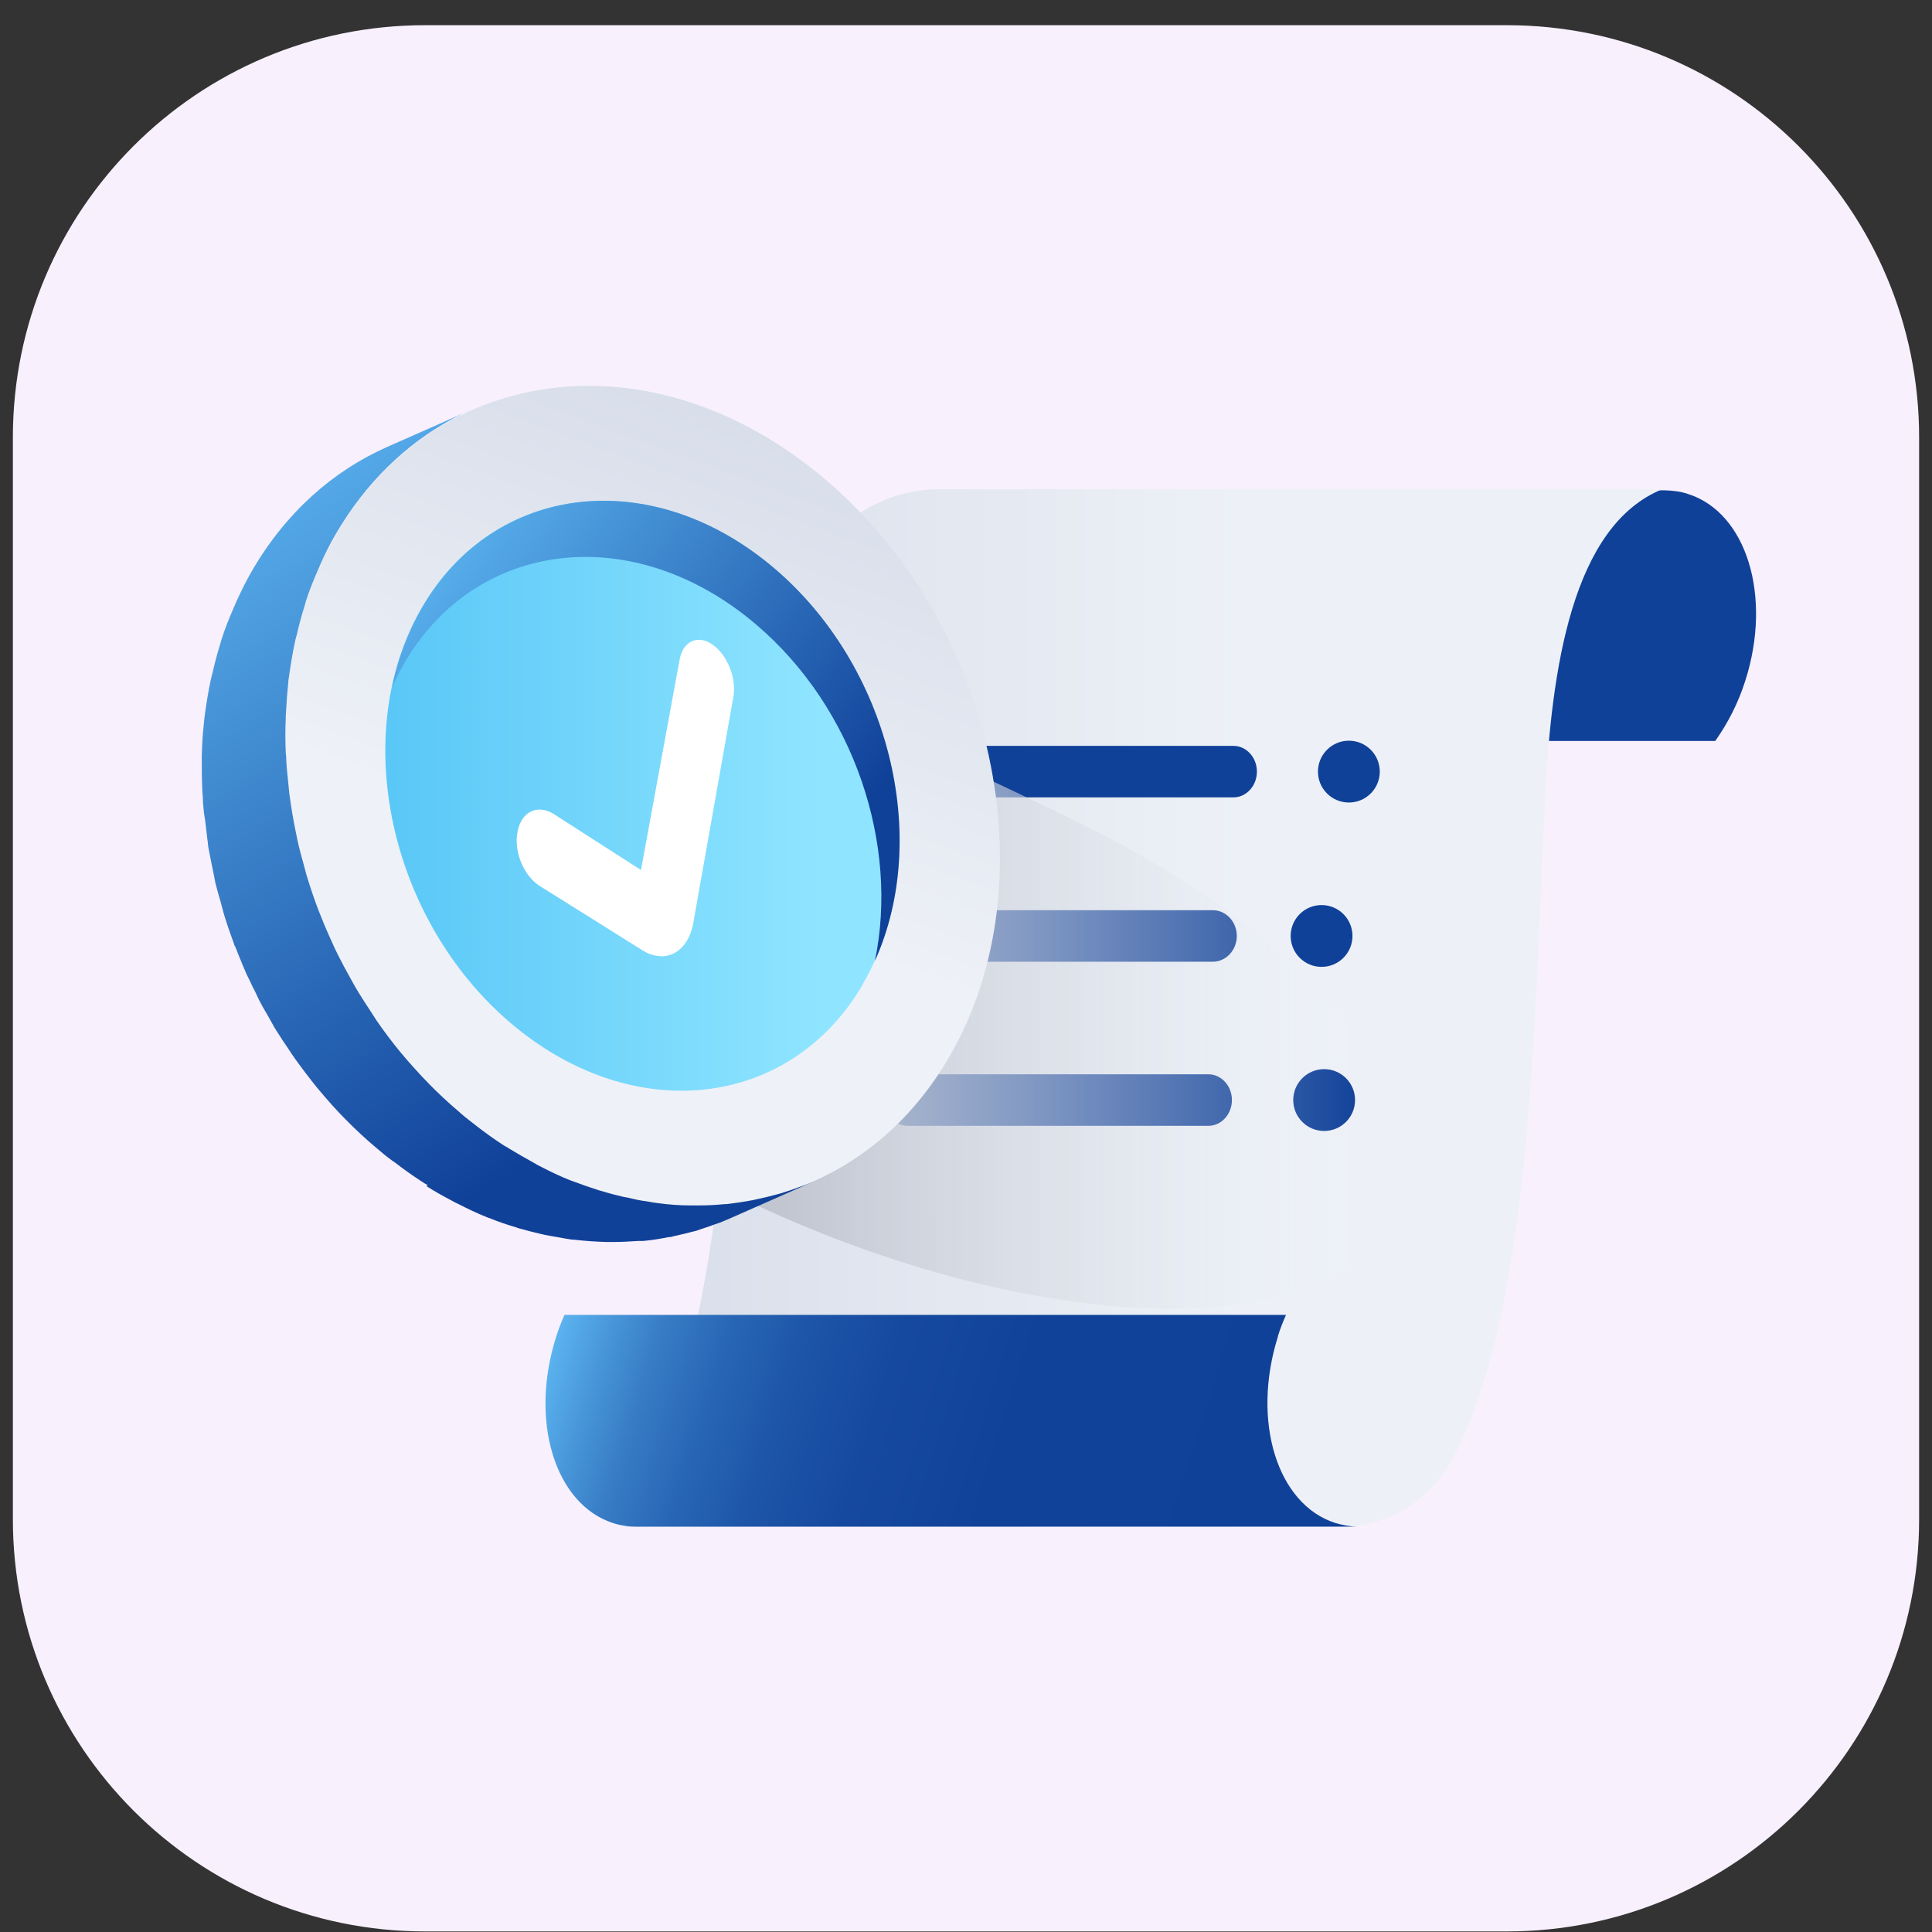
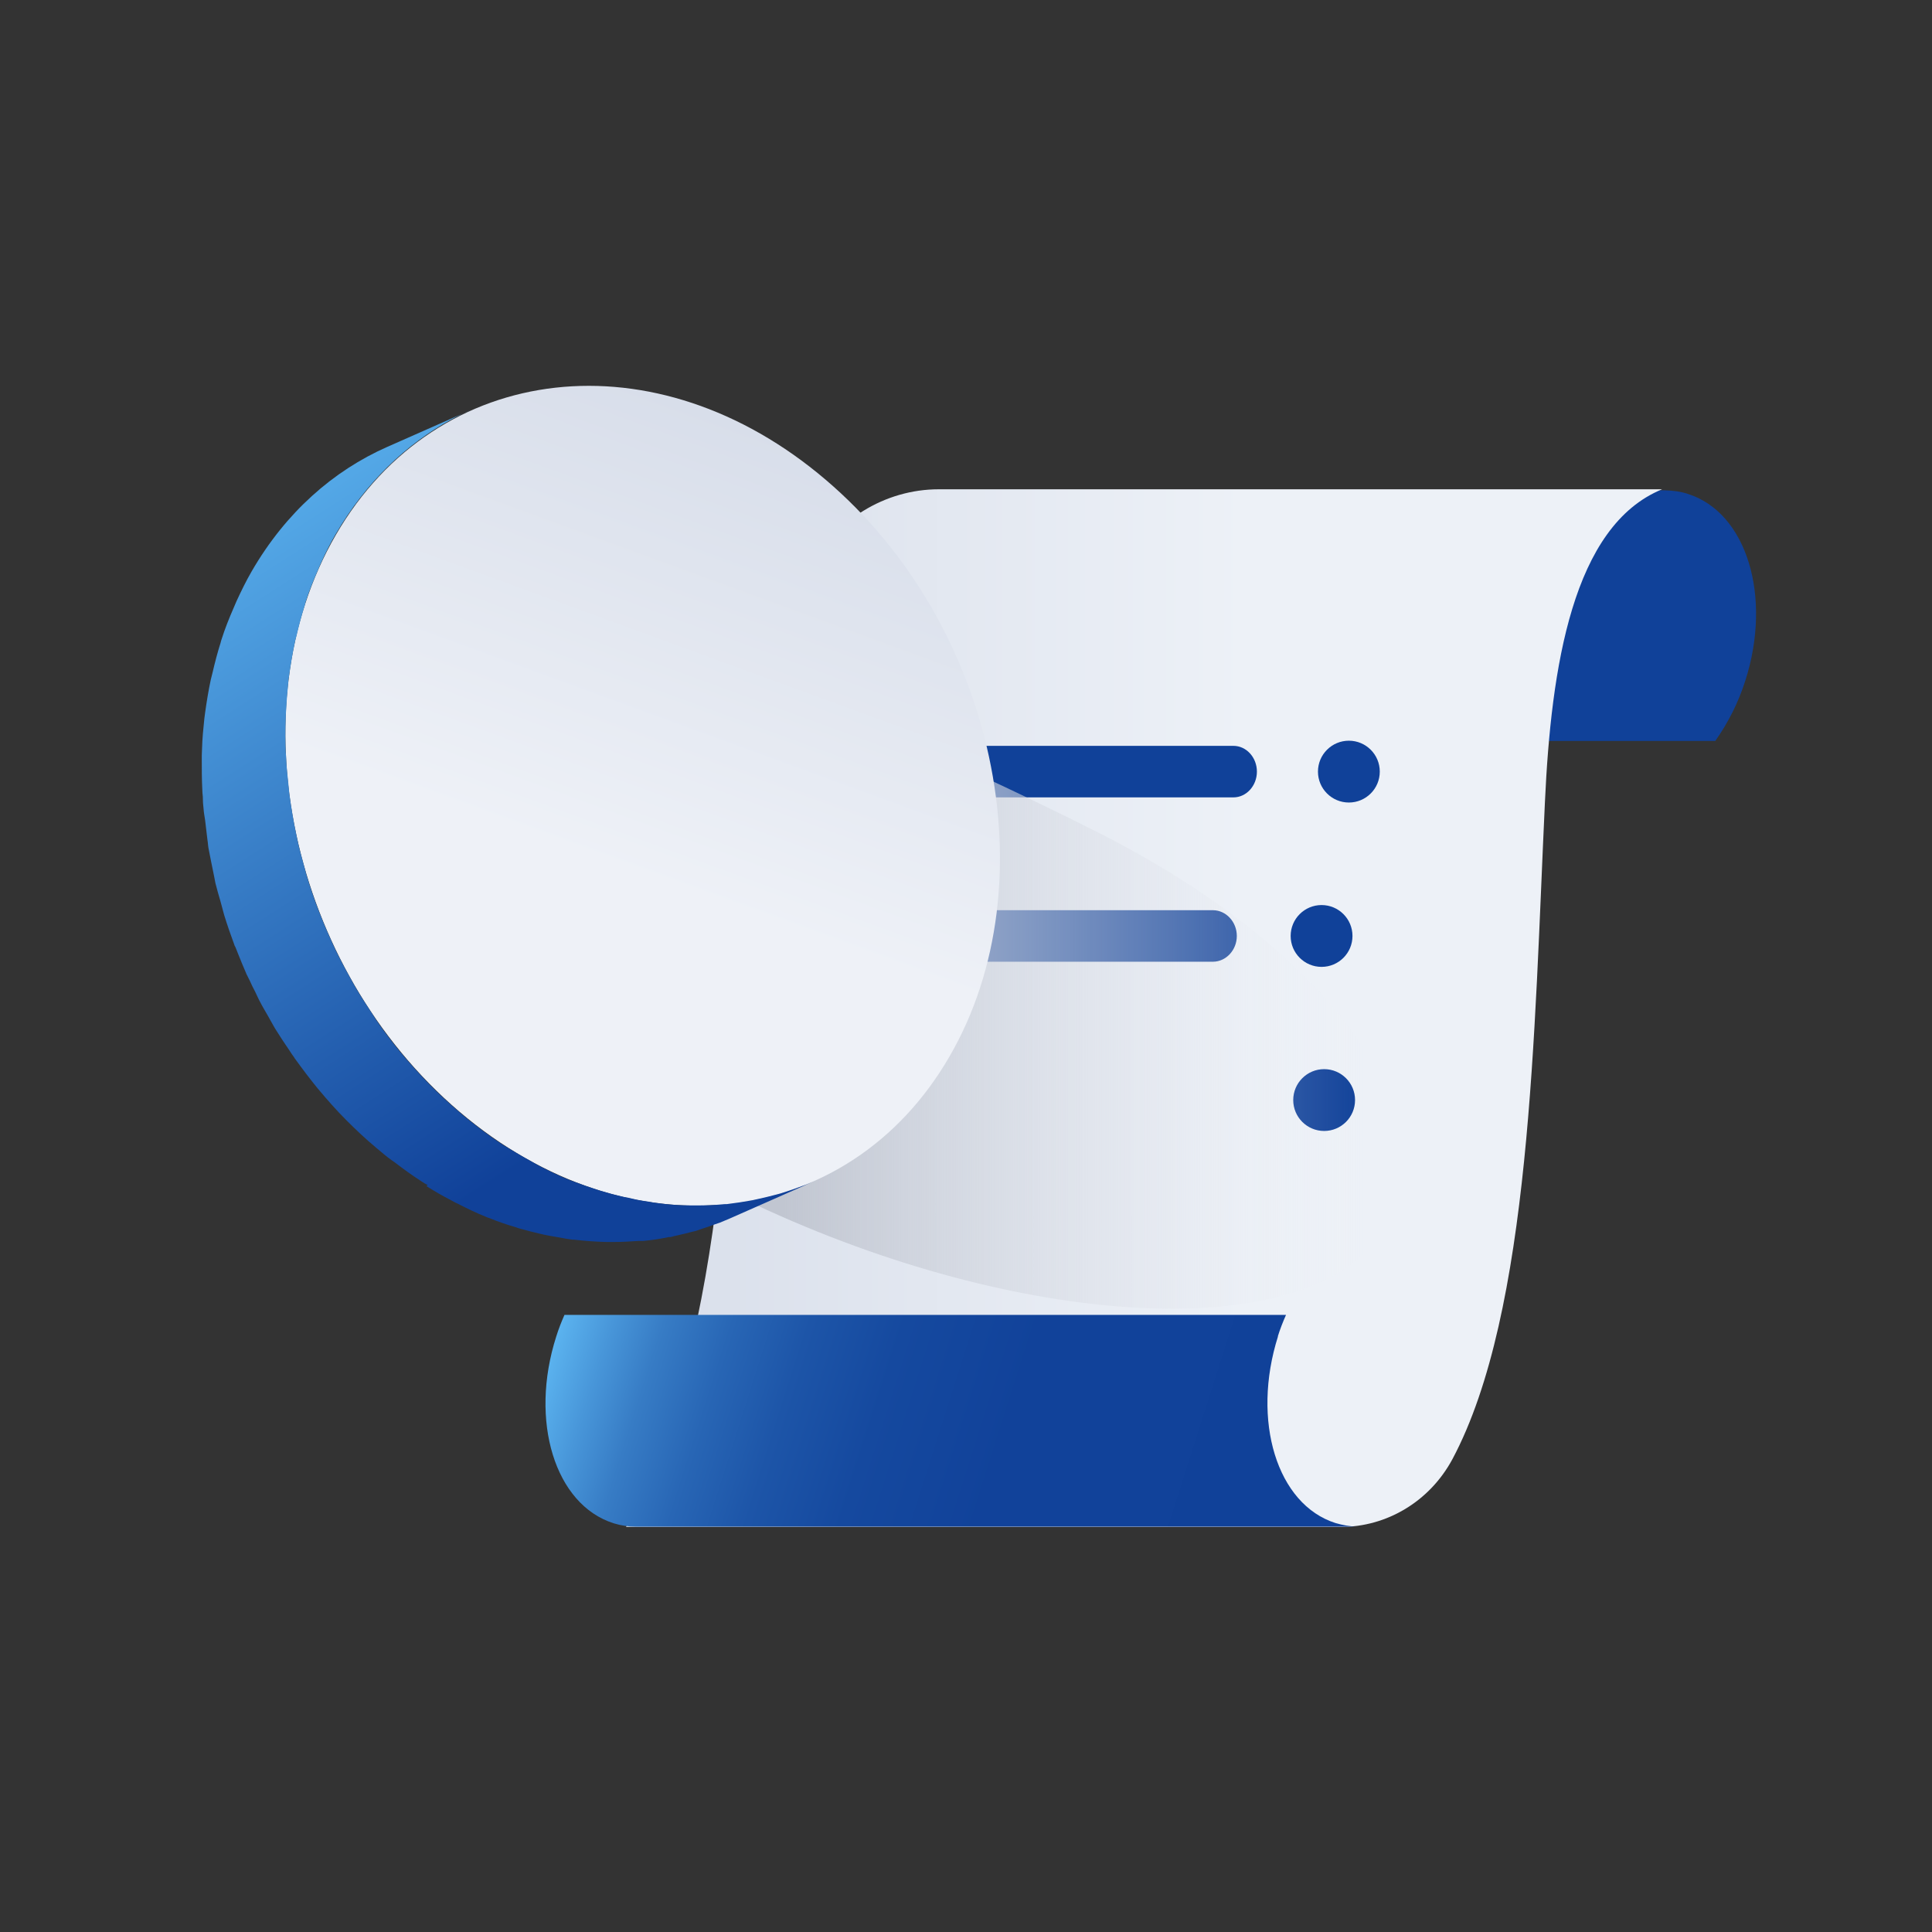
<svg xmlns="http://www.w3.org/2000/svg" width="75" height="75" viewBox="0 0 75 75" fill="none">
  <rect x="0" y="0" width="75" height="75" fill="#333333" stroke="none" />
-   <path d="M0.5 16.978C0.5 8.142 7.663 0.978 16.5 0.978H58.5C67.337 0.978 74.5 8.142 74.5 16.978V58.978C74.5 67.815 67.337 74.978 58.5 74.978H16.5C7.663 74.978 0.5 67.815 0.5 58.978V16.978Z" fill="#F8F0FD" />
  <path d="M66.593 28.754C67.073 28.074 67.473 27.304 67.753 26.424C68.803 23.144 67.803 19.894 65.523 19.174C65.223 19.074 64.933 19.044 64.623 19.034H63.213C60.113 21.004 58.813 24.544 58.313 28.764H66.583L66.593 28.754Z" fill="#104199" />
  <path d="M64.523 18.994C61.053 20.414 60.213 25.884 59.973 31.154C59.553 40.024 59.433 50.924 56.383 56.644C55.483 58.314 53.803 59.274 52.063 59.274H24.303C26.353 55.364 27.333 50.764 27.893 46.064C27.933 45.794 27.963 45.514 27.993 45.234C28.723 38.564 28.693 31.784 29.823 26.644C29.883 26.384 29.943 26.124 30.003 25.864C30.343 24.494 30.773 23.244 31.343 22.174C32.403 20.174 34.363 18.994 36.443 18.994H64.523Z" fill="url(#paint0_linear_1074_841)" />
  <path d="M49.603 51.884C49.693 51.594 49.803 51.314 49.923 51.044H21.913C21.793 51.314 21.683 51.594 21.593 51.884C20.543 55.164 21.543 58.414 23.823 59.134C24.113 59.224 24.393 59.264 24.683 59.264C24.703 59.264 24.733 59.264 24.753 59.264H52.713C52.413 59.264 52.123 59.204 51.843 59.124C49.573 58.404 48.573 55.154 49.613 51.874L49.603 51.884Z" fill="url(#paint1_linear_1074_841)" />
  <path d="M47.883 30.954H36.183C35.683 30.954 35.273 30.504 35.273 29.954C35.273 29.404 35.683 28.954 36.183 28.954H47.883C48.383 28.954 48.793 29.404 48.793 29.954C48.793 30.504 48.383 30.954 47.883 30.954Z" fill="#104199" />
  <path d="M52.363 31.154C53.026 31.154 53.563 30.617 53.563 29.954C53.563 29.291 53.026 28.754 52.363 28.754C51.701 28.754 51.163 29.291 51.163 29.954C51.163 30.617 51.701 31.154 52.363 31.154Z" fill="#104199" />
  <path d="M47.083 37.334H35.143C34.633 37.334 34.213 36.884 34.213 36.334C34.213 35.784 34.633 35.334 35.143 35.334H47.083C47.593 35.334 48.013 35.784 48.013 36.334C48.013 36.884 47.593 37.334 47.083 37.334Z" fill="#104199" />
  <path d="M51.303 37.534C51.966 37.534 52.503 36.997 52.503 36.334C52.503 35.671 51.966 35.134 51.303 35.134C50.641 35.134 50.103 35.671 50.103 36.334C50.103 36.997 50.641 37.534 51.303 37.534Z" fill="#104199" />
-   <path d="M46.913 43.704H35.233C34.733 43.704 34.323 43.254 34.323 42.704C34.323 42.154 34.733 41.704 35.233 41.704H46.913C47.413 41.704 47.823 42.154 47.823 42.704C47.823 43.254 47.413 43.704 46.913 43.704Z" fill="#104199" />
  <path d="M51.403 43.904C52.066 43.904 52.603 43.367 52.603 42.704C52.603 42.041 52.066 41.504 51.403 41.504C50.741 41.504 50.203 42.041 50.203 42.704C50.203 43.367 50.741 43.904 51.403 43.904Z" fill="#104199" />
  <path style="mix-blend-mode:multiply" d="M53.063 48.564C49.253 52.344 38.013 51.224 27.893 46.064C27.933 45.794 27.963 45.514 27.993 45.234C28.723 38.564 28.693 31.784 29.823 26.644C33.493 27.884 39.893 30.924 42.763 32.384C52.843 37.534 56.873 44.774 53.063 48.564Z" fill="url(#paint2_linear_1074_841)" />
  <path d="M36.853 41.024C32.923 47.804 24.413 48.754 17.833 43.154C11.263 37.554 9.113 27.524 13.043 20.754C16.973 13.984 25.483 13.024 32.053 18.624C38.633 24.224 40.783 34.254 36.853 41.024Z" fill="url(#paint3_linear_1074_841)" />
-   <path d="M33.513 38.184C30.683 43.064 24.563 43.744 19.823 39.714C15.093 35.684 13.543 28.464 16.373 23.594C19.193 18.724 25.323 18.034 30.053 22.064C34.783 26.094 36.333 33.314 33.503 38.184H33.513Z" fill="url(#paint4_linear_1074_841)" />
-   <path d="M15.673 25.774C18.493 20.904 24.623 20.214 29.353 24.244C33.173 27.494 34.903 32.804 33.963 37.304C36.143 32.474 34.513 25.854 30.063 22.064C25.333 18.034 19.203 18.724 16.383 23.594C15.833 24.544 15.453 25.574 15.223 26.664C15.363 26.364 15.503 26.064 15.673 25.784V25.774Z" fill="url(#paint5_linear_1074_841)" />
  <path d="M16.553 46.044C16.853 46.234 17.163 46.414 17.473 46.574C17.573 46.624 17.663 46.684 17.763 46.724C18.133 46.914 18.503 47.094 18.883 47.244C18.923 47.264 18.953 47.274 18.993 47.284C19.333 47.424 19.683 47.544 20.033 47.644C20.083 47.664 20.133 47.684 20.183 47.694C20.243 47.714 20.313 47.724 20.373 47.744C20.573 47.804 20.763 47.844 20.963 47.894C21.093 47.924 21.213 47.954 21.343 47.974C21.553 48.014 21.763 48.044 21.963 48.084C22.053 48.094 22.133 48.114 22.223 48.124C22.243 48.124 22.263 48.124 22.283 48.124C22.713 48.174 23.133 48.204 23.553 48.214C23.593 48.214 23.633 48.214 23.683 48.214C23.733 48.214 23.793 48.214 23.843 48.214C24.153 48.214 24.463 48.194 24.773 48.174C24.823 48.174 24.863 48.174 24.913 48.174C24.933 48.174 24.943 48.174 24.963 48.174C25.293 48.144 25.623 48.094 25.953 48.024C25.973 48.024 25.993 48.024 26.013 48.024C26.083 48.014 26.153 47.984 26.223 47.974C26.443 47.924 26.663 47.874 26.883 47.814C26.923 47.804 26.973 47.794 27.013 47.784C27.083 47.764 27.153 47.734 27.213 47.714C27.403 47.654 27.583 47.594 27.763 47.524C27.823 47.504 27.883 47.484 27.943 47.464C28.063 47.414 28.183 47.364 28.303 47.314L31.563 45.874C31.383 45.954 31.203 46.024 31.023 46.084C30.843 46.154 30.653 46.214 30.473 46.274C30.363 46.314 30.253 46.344 30.133 46.374C29.913 46.434 29.693 46.484 29.473 46.534C29.383 46.554 29.293 46.574 29.203 46.594C28.873 46.654 28.543 46.704 28.213 46.744C28.153 46.744 28.083 46.744 28.023 46.754C27.713 46.784 27.403 46.794 27.093 46.794C26.993 46.794 26.903 46.794 26.803 46.794C26.383 46.794 25.963 46.764 25.533 46.704C25.423 46.694 25.323 46.674 25.213 46.654C25.003 46.624 24.803 46.594 24.593 46.544C24.463 46.514 24.343 46.484 24.213 46.464C24.013 46.414 23.823 46.374 23.623 46.314C23.503 46.284 23.393 46.244 23.273 46.214C22.923 46.104 22.583 45.984 22.233 45.854C22.193 45.844 22.163 45.824 22.123 45.814C21.743 45.664 21.373 45.484 21.003 45.294C20.903 45.244 20.803 45.194 20.713 45.134C20.403 44.964 20.103 44.794 19.793 44.604C19.723 44.554 19.643 44.514 19.573 44.474C19.213 44.244 18.853 43.984 18.503 43.714C18.273 43.534 18.033 43.354 17.813 43.154C17.403 42.804 17.013 42.444 16.643 42.064C16.263 41.674 15.893 41.264 15.543 40.844C15.223 40.454 14.913 40.044 14.623 39.624C14.563 39.534 14.503 39.434 14.443 39.344C14.233 39.024 14.023 38.704 13.833 38.384C13.753 38.254 13.683 38.114 13.603 37.974C13.433 37.674 13.273 37.374 13.123 37.074C13.053 36.934 12.983 36.794 12.923 36.654C12.763 36.304 12.603 35.944 12.463 35.584C12.433 35.504 12.393 35.414 12.363 35.334C12.193 34.894 12.043 34.444 11.903 33.984C11.863 33.844 11.833 33.714 11.793 33.574C11.703 33.254 11.613 32.924 11.543 32.594C11.503 32.394 11.463 32.204 11.423 32.004C11.373 31.724 11.323 31.454 11.283 31.174C11.243 30.924 11.213 30.674 11.193 30.414C11.163 30.104 11.123 29.804 11.113 29.494C11.113 29.404 11.103 29.304 11.093 29.214C11.073 28.774 11.073 28.334 11.093 27.894C11.093 27.804 11.093 27.724 11.103 27.634C11.123 27.244 11.153 26.854 11.193 26.474C11.193 26.394 11.213 26.314 11.223 26.234C11.283 25.804 11.353 25.374 11.443 24.954C11.463 24.854 11.483 24.764 11.513 24.674C11.603 24.284 11.703 23.904 11.823 23.524C11.843 23.474 11.853 23.424 11.863 23.374C11.993 22.964 12.153 22.564 12.323 22.174C12.363 22.084 12.403 21.984 12.443 21.894C12.623 21.494 12.813 21.104 13.033 20.734C14.193 18.744 15.743 17.254 17.523 16.284C17.773 16.144 18.033 16.014 18.303 15.904L15.043 17.344C12.933 18.274 11.093 19.894 9.773 22.174C9.553 22.554 9.363 22.944 9.183 23.334C9.143 23.424 9.103 23.514 9.063 23.614C8.893 24.004 8.733 24.404 8.603 24.814C8.583 24.864 8.573 24.914 8.563 24.954C8.443 25.334 8.343 25.714 8.253 26.104C8.233 26.194 8.203 26.294 8.183 26.384C8.093 26.804 8.023 27.234 7.963 27.664C7.953 27.744 7.943 27.824 7.933 27.894C7.893 28.284 7.853 28.664 7.843 29.064C7.843 29.154 7.833 29.234 7.833 29.324C7.833 29.374 7.833 29.424 7.833 29.474C7.833 29.864 7.833 30.254 7.853 30.644C7.853 30.734 7.863 30.834 7.873 30.924C7.873 31.084 7.883 31.244 7.903 31.404C7.913 31.554 7.943 31.704 7.963 31.844C7.993 32.094 8.023 32.344 8.053 32.604C8.073 32.714 8.073 32.814 8.093 32.924C8.123 33.094 8.163 33.264 8.193 33.434C8.233 33.634 8.273 33.824 8.313 34.024C8.333 34.114 8.343 34.194 8.363 34.284C8.423 34.524 8.493 34.764 8.563 35.004C8.603 35.144 8.633 35.274 8.673 35.414C8.683 35.454 8.693 35.494 8.703 35.524C8.823 35.914 8.963 36.314 9.103 36.694C9.103 36.714 9.123 36.734 9.133 36.754C9.163 36.834 9.203 36.914 9.233 37.004C9.343 37.274 9.453 37.554 9.573 37.824C9.613 37.914 9.663 37.994 9.703 38.084C9.763 38.224 9.833 38.364 9.903 38.494C9.973 38.634 10.033 38.784 10.113 38.924C10.193 39.084 10.293 39.244 10.383 39.404C10.463 39.544 10.533 39.674 10.613 39.814C10.653 39.884 10.693 39.954 10.733 40.014C10.893 40.274 11.063 40.524 11.233 40.774C11.293 40.864 11.353 40.964 11.423 41.054C11.433 41.074 11.443 41.094 11.463 41.114C11.743 41.504 12.033 41.884 12.333 42.254C12.333 42.254 12.333 42.254 12.343 42.264C12.693 42.684 13.053 43.094 13.443 43.484C13.443 43.484 13.443 43.484 13.453 43.494C13.823 43.864 14.203 44.224 14.613 44.564C14.813 44.734 15.013 44.904 15.223 45.054C15.253 45.074 15.283 45.094 15.313 45.114C15.663 45.384 16.023 45.644 16.383 45.874C16.453 45.924 16.523 45.964 16.603 46.004L16.553 46.044Z" fill="url(#paint6_linear_1074_841)" />
-   <path d="M25.633 37.114C25.403 37.114 25.163 37.034 24.913 36.874L20.953 34.394C20.323 33.994 19.933 33.044 20.093 32.274C20.243 31.504 20.873 31.204 21.503 31.604L24.883 33.774L26.383 25.604C26.513 24.884 27.093 24.624 27.663 25.024C28.233 25.424 28.593 26.324 28.473 27.034L26.913 35.834C26.763 36.664 26.253 37.144 25.633 37.124V37.114Z" fill="white" />
  <defs>
    <linearGradient id="paint0_linear_1074_841" x1="24.303" y1="39.134" x2="64.523" y2="39.134" gradientUnits="userSpaceOnUse">
      <stop stop-color="#D8DEEA" />
      <stop offset="0.6" stop-color="#EDF1F7" />
    </linearGradient>
    <linearGradient id="paint1_linear_1074_841" x1="22.063" y1="50.384" x2="52.453" y2="60.044" gradientUnits="userSpaceOnUse">
      <stop stop-color="#5BB3EF" />
      <stop offset="0.06" stop-color="#4896D9" />
      <stop offset="0.12" stop-color="#377CC5" />
      <stop offset="0.2" stop-color="#2866B5" />
      <stop offset="0.29" stop-color="#1D55A8" />
      <stop offset="0.4" stop-color="#15499F" />
      <stop offset="0.56" stop-color="#11429A" />
      <stop offset="1" stop-color="#104199" />
    </linearGradient>
    <linearGradient id="paint2_linear_1074_841" x1="30.423" y1="38.724" x2="57.003" y2="38.724" gradientUnits="userSpaceOnUse">
      <stop stop-color="#C1C6D1" />
      <stop offset="0.85" stop-color="#EEF1F7" stop-opacity="0" />
    </linearGradient>
    <linearGradient id="paint3_linear_1074_841" x1="30.11" y1="16.878" x2="19.81" y2="45.023" gradientUnits="userSpaceOnUse">
      <stop stop-color="#D8DEEA" />
      <stop offset="0.6" stop-color="#EEF1F7" />
    </linearGradient>
    <linearGradient id="paint4_linear_1074_841" x1="14.963" y1="30.884" x2="34.933" y2="30.884" gradientUnits="userSpaceOnUse">
      <stop stop-color="#59C7F7" />
      <stop offset="0.85" stop-color="#8FE5FF" />
    </linearGradient>
    <linearGradient id="paint5_linear_1074_841" x1="32.873" y1="32.214" x2="17.253" y2="20.204" gradientUnits="userSpaceOnUse">
      <stop stop-color="#104199" />
      <stop offset="1" stop-color="#5BB3EF" />
    </linearGradient>
    <linearGradient id="paint6_linear_1074_841" x1="23.981" y1="42.822" x2="8.224" y2="18.197" gradientUnits="userSpaceOnUse">
      <stop stop-color="#104199" />
      <stop offset="1" stop-color="#5BB3EF" />
    </linearGradient>
  </defs>
</svg>